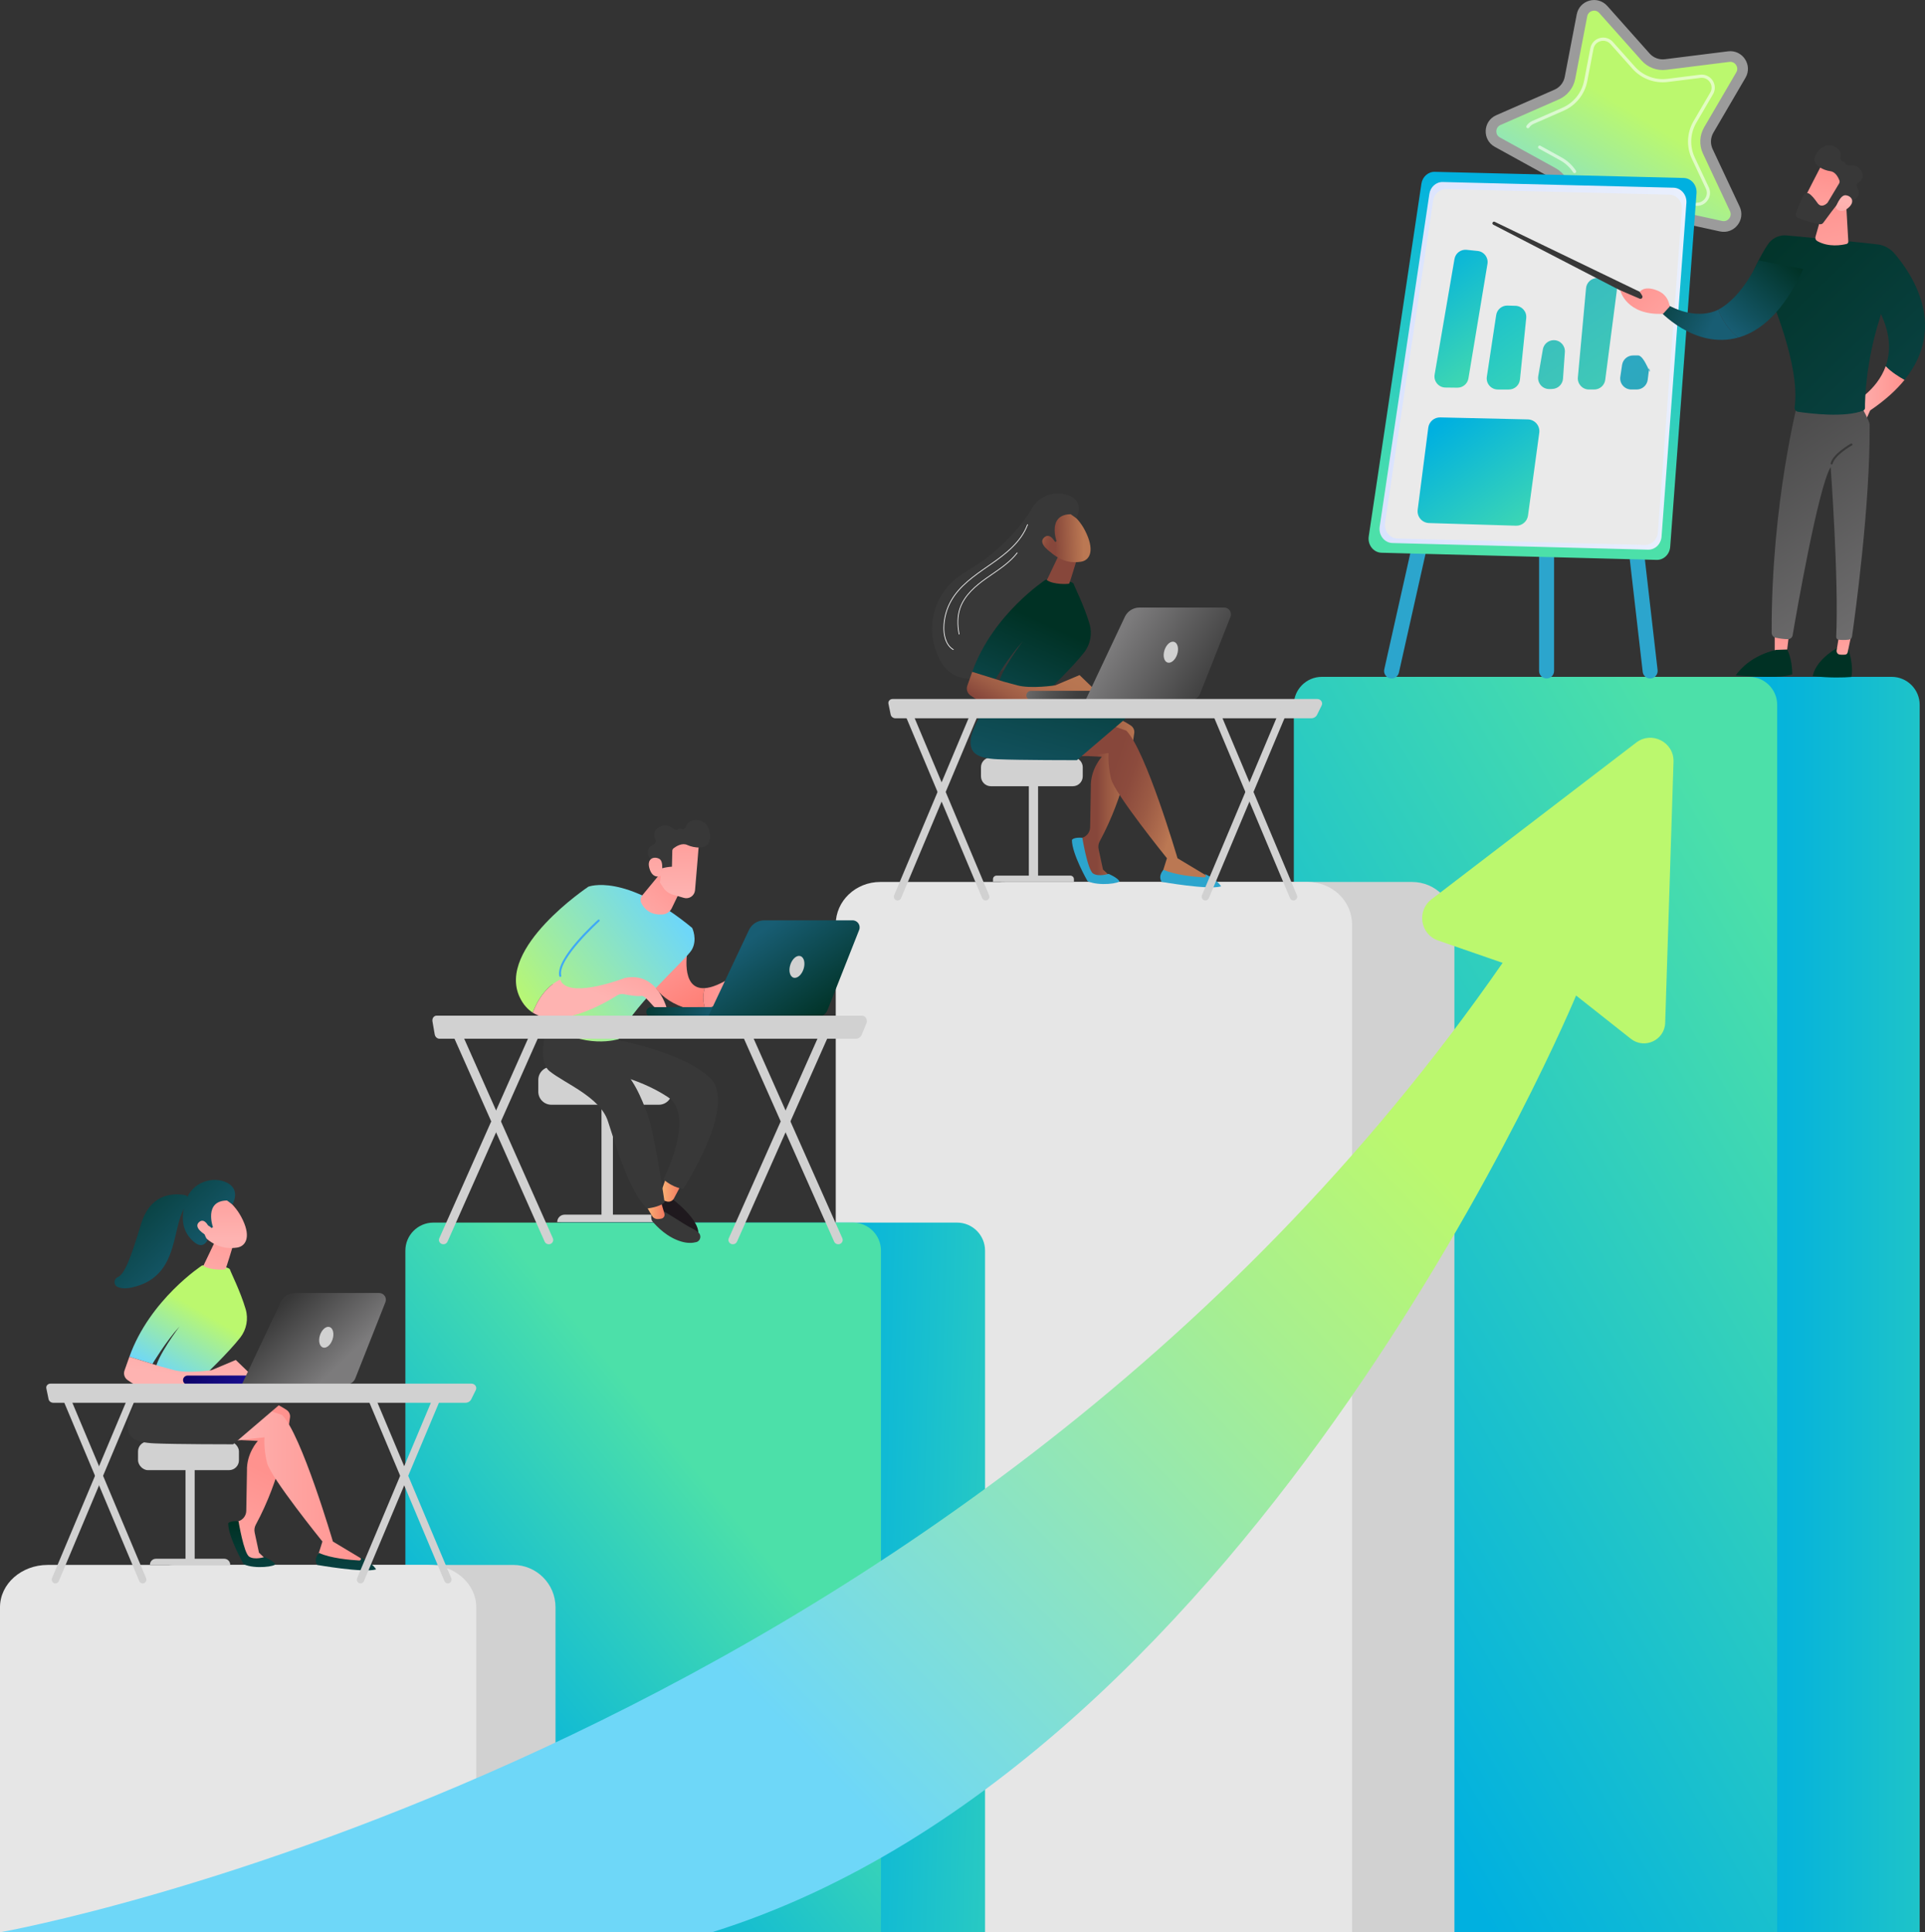
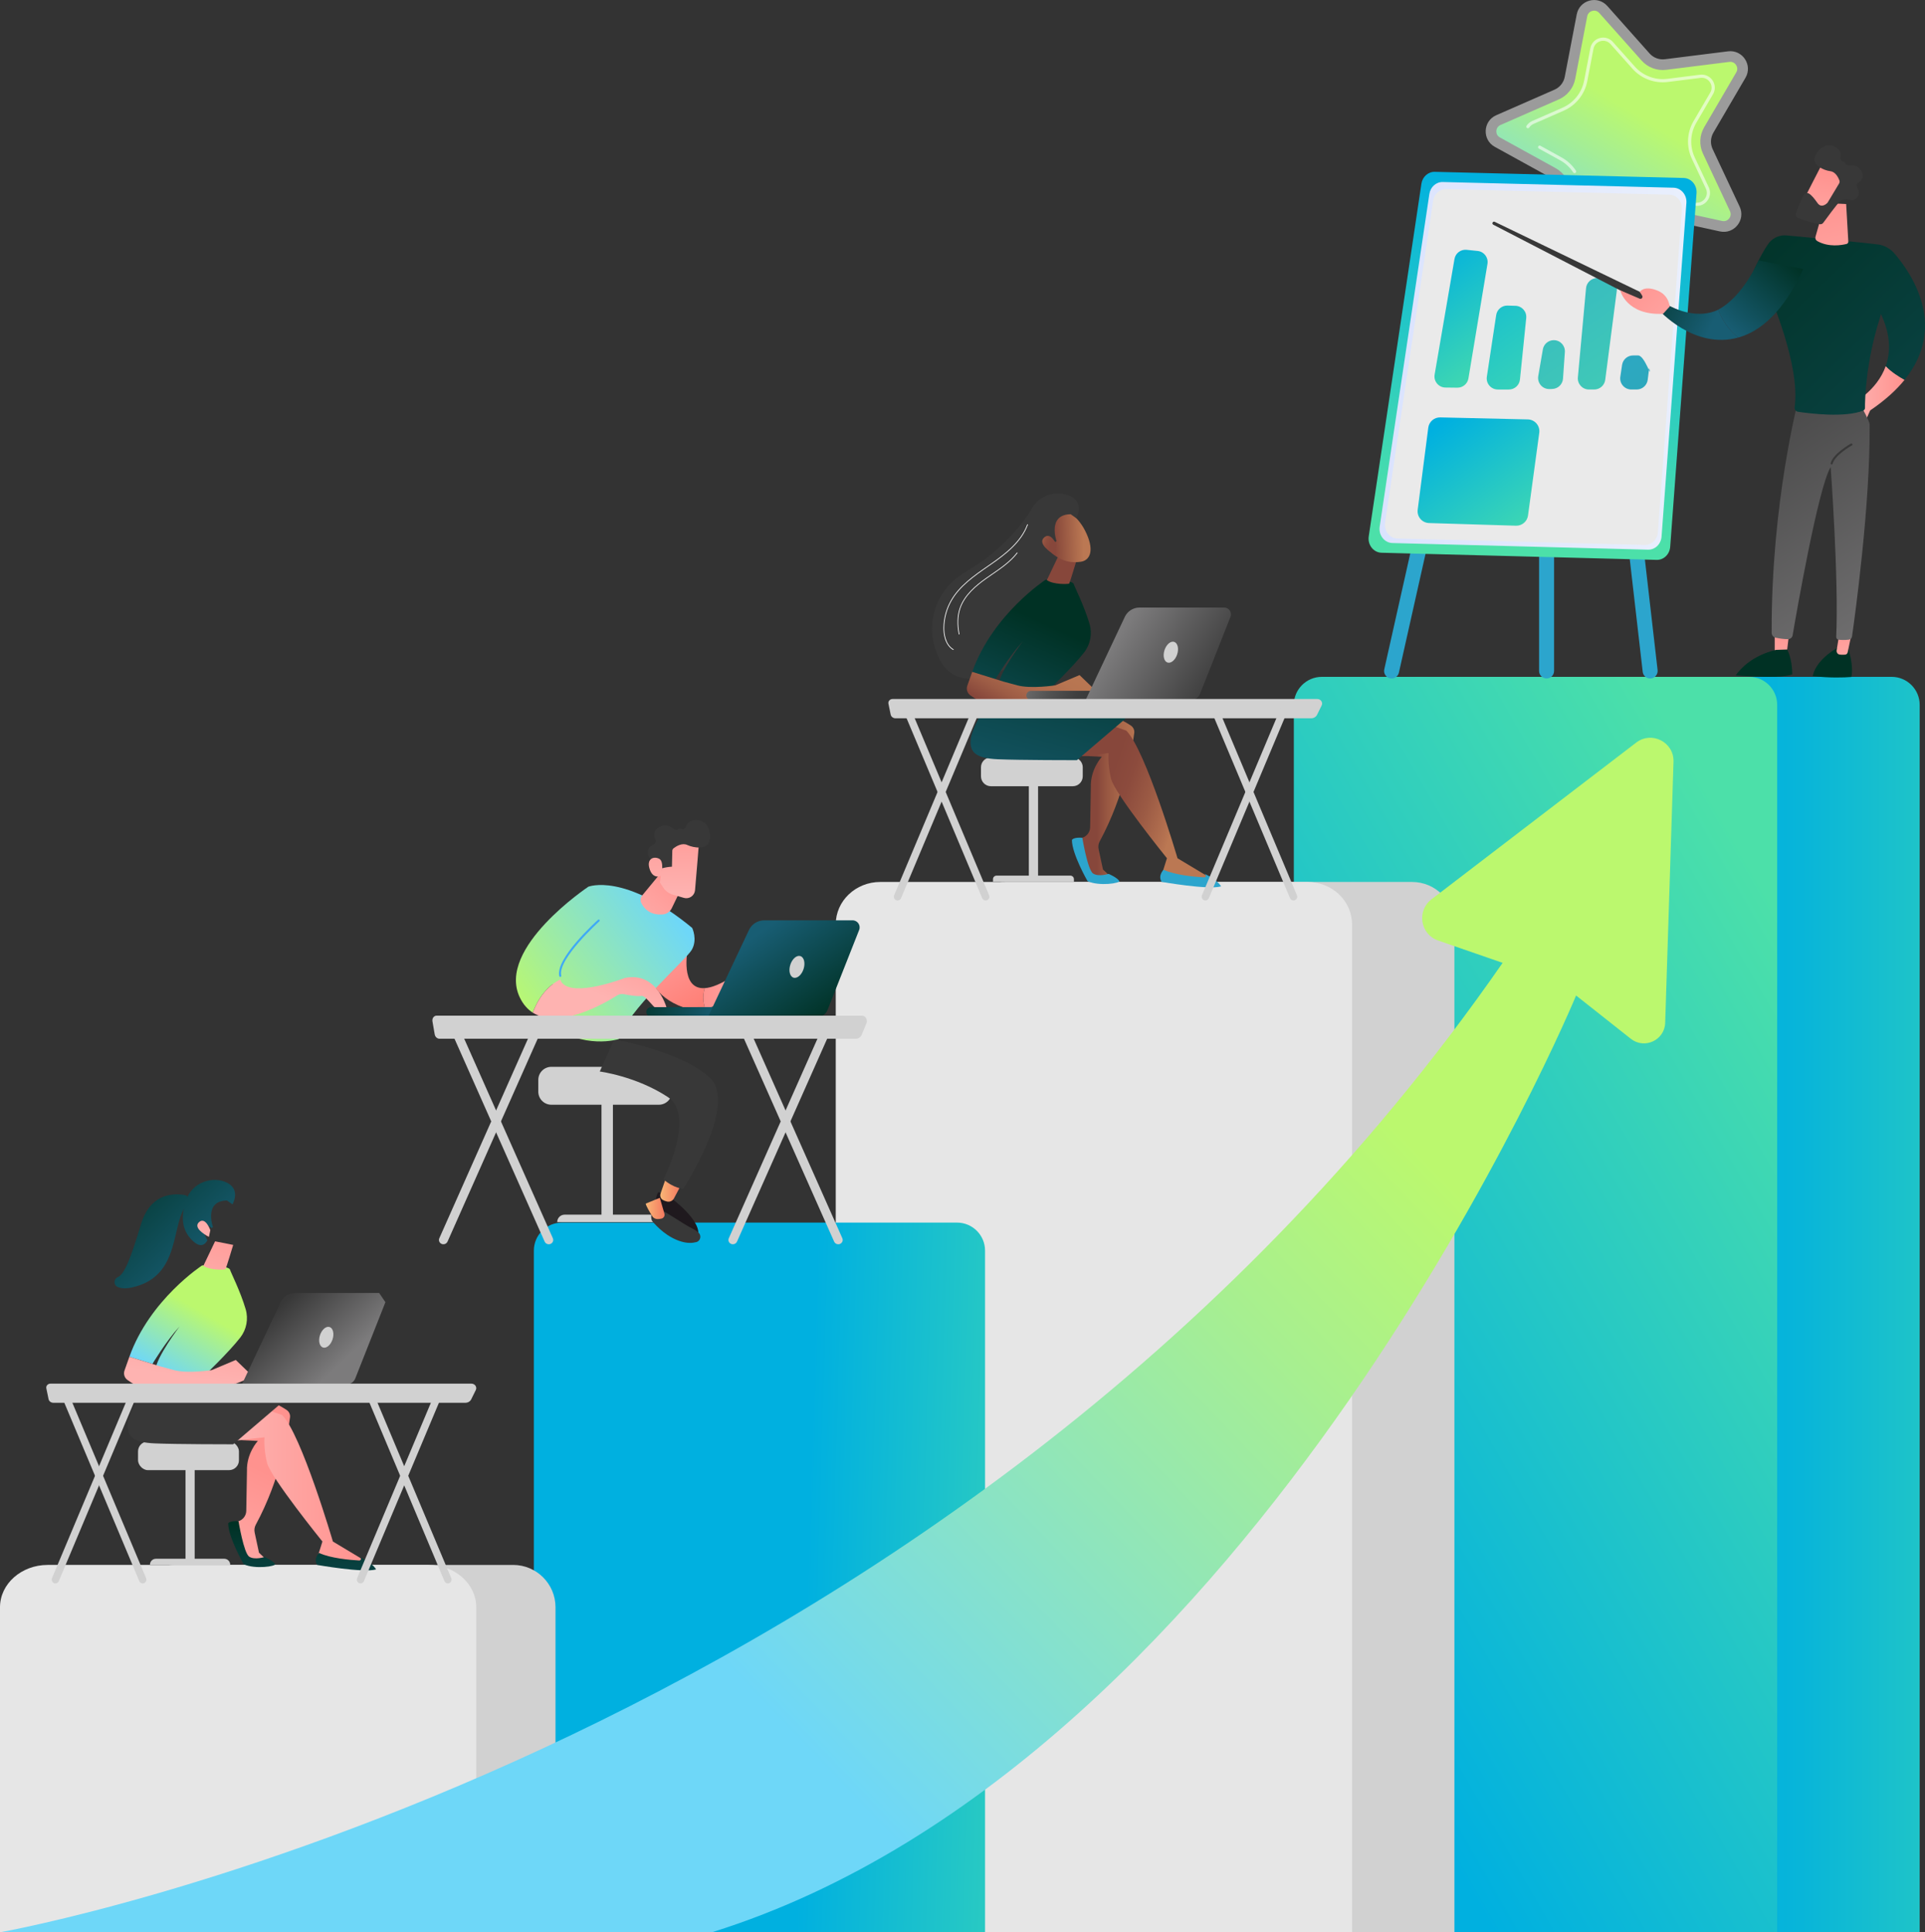
<svg xmlns="http://www.w3.org/2000/svg" xmlns:xlink="http://www.w3.org/1999/xlink" id="Layer_2" data-name="Layer 2" viewBox="0 0 2530 2539.18">
  <rect x="0" y="0" width="2530" height="2539.18" fill="#333333" stroke="none" />
  <defs>
    <style>
      .cls-1 {
        fill: url(#linear-gradient);
      }

      .cls-2 {
        fill: #eaeaea;
      }

      .cls-3 {
        fill: #e6e6e6;
      }

      .cls-4, .cls-5, .cls-6 {
        fill: #fff;
      }

      .cls-7 {
        fill: #d1d1d1;
      }

      .cls-8 {
        fill: #1f191e;
      }

      .cls-9 {
        fill: #3fa9f5;
      }

      .cls-10 {
        fill: #383838;
      }

      .cls-11 {
        fill: url(#Dégradé_sans_nom_262-2);
      }

      .cls-12 {
        fill: url(#Dégradé_sans_nom_262-6);
      }

      .cls-13 {
        fill: url(#Dégradé_sans_nom_262-5);
      }

      .cls-14 {
        fill: url(#Dégradé_sans_nom_262-8);
      }

      .cls-15 {
        fill: url(#Dégradé_sans_nom_262-7);
      }

      .cls-16 {
        fill: url(#Dégradé_sans_nom_262-9);
      }

      .cls-17 {
        fill: url(#Dégradé_sans_nom_262-4);
      }

      .cls-18 {
        fill: url(#Dégradé_sans_nom_262-3);
      }

      .cls-19 {
        fill: url(#Dégradé_sans_nom_290-2);
      }

      .cls-20 {
        fill: url(#Dégradé_sans_nom_290-5);
      }

      .cls-21 {
        fill: url(#Dégradé_sans_nom_290-3);
      }

      .cls-22 {
        fill: url(#Dégradé_sans_nom_290-6);
      }

      .cls-23 {
        fill: url(#Dégradé_sans_nom_290-4);
      }

      .cls-24 {
        fill: url(#Dégradé_sans_nom_280-2);
      }

      .cls-25 {
        fill: url(#Dégradé_sans_nom_280-3);
      }

      .cls-26 {
        fill: url(#Dégradé_sans_nom_262-12);
      }

      .cls-27 {
        fill: url(#Dégradé_sans_nom_262-10);
      }

      .cls-28 {
        fill: url(#Dégradé_sans_nom_262-13);
      }

      .cls-29 {
        fill: url(#Dégradé_sans_nom_262-11);
      }

      .cls-30 {
        fill: url(#Dégradé_sans_nom_14);
      }

      .cls-31 {
        fill: url(#Dégradé_sans_nom_59);
      }

      .cls-32 {
        fill: url(#linear-gradient-8);
      }

      .cls-33 {
        fill: url(#linear-gradient-9);
      }

      .cls-34 {
        fill: url(#linear-gradient-3);
      }

      .cls-35 {
        fill: url(#linear-gradient-4);
      }

      .cls-36 {
        fill: url(#linear-gradient-2);
      }

      .cls-37 {
        fill: url(#linear-gradient-6);
      }

      .cls-38 {
        fill: url(#linear-gradient-7);
      }

      .cls-39 {
        fill: url(#linear-gradient-5);
      }

      .cls-40 {
        fill: url(#Dégradé_sans_nom_14-2);
      }

      .cls-41 {
        fill: url(#linear-gradient-41);
      }

      .cls-42 {
        fill: url(#linear-gradient-40);
      }

      .cls-43 {
        fill: url(#linear-gradient-14);
      }

      .cls-44 {
        fill: url(#linear-gradient-18);
      }

      .cls-45 {
        fill: url(#linear-gradient-22);
      }

      .cls-46 {
        fill: url(#linear-gradient-20);
      }

      .cls-47 {
        fill: url(#linear-gradient-21);
      }

      .cls-48 {
        fill: url(#linear-gradient-23);
      }

      .cls-49 {
        fill: url(#linear-gradient-15);
      }

      .cls-50 {
        fill: url(#linear-gradient-19);
      }

      .cls-51 {
        fill: url(#linear-gradient-16);
      }

      .cls-52 {
        fill: url(#linear-gradient-17);
      }

      .cls-53 {
        fill: url(#linear-gradient-13);
      }

      .cls-54 {
        fill: url(#linear-gradient-12);
      }

      .cls-55 {
        fill: url(#linear-gradient-10);
      }

      .cls-56 {
        fill: url(#linear-gradient-11);
      }

      .cls-57 {
        fill: url(#linear-gradient-27);
      }

      .cls-58 {
        fill: url(#linear-gradient-24);
      }

      .cls-59 {
        fill: url(#linear-gradient-26);
      }

      .cls-60 {
        fill: url(#linear-gradient-38);
      }

      .cls-61 {
        fill: url(#linear-gradient-35);
      }

      .cls-62 {
        fill: url(#linear-gradient-37);
      }

      .cls-63 {
        fill: url(#linear-gradient-34);
      }

      .cls-64 {
        fill: url(#linear-gradient-39);
      }

      .cls-65 {
        fill: url(#linear-gradient-36);
      }

      .cls-66 {
        fill: url(#linear-gradient-25);
      }

      .cls-67 {
        fill: url(#linear-gradient-28);
      }

      .cls-68 {
        fill: url(#linear-gradient-29);
      }

      .cls-69 {
        fill: url(#linear-gradient-33);
      }

      .cls-70 {
        fill: url(#linear-gradient-30);
      }

      .cls-71 {
        fill: url(#linear-gradient-32);
      }

      .cls-72 {
        fill: url(#linear-gradient-31);
      }

      .cls-5 {
        opacity: .58;
      }

      .cls-6 {
        opacity: .51;
      }

      .cls-73 {
        fill: url(#Dégradé_sans_nom_314);
      }

      .cls-74 {
        fill: url(#Dégradé_sans_nom_262);
      }

      .cls-75 {
        fill: url(#Dégradé_sans_nom_280);
      }

      .cls-76 {
        fill: url(#Dégradé_sans_nom_290);
      }
    </style>
    <linearGradient id="linear-gradient" x1="1932.86" y1="1714.36" x2="2750.54" y2="1714.36" gradientUnits="userSpaceOnUse">
      <stop offset=".41" stop-color="#00b0e0" />
      <stop offset=".53" stop-color="#08b5d9" />
      <stop offset=".73" stop-color="#1fc4c8" />
      <stop offset=".96" stop-color="#45dbad" />
      <stop offset="1" stop-color="#4ce0a9" />
    </linearGradient>
    <linearGradient id="linear-gradient-2" x1="1620.44" y1="1951.73" x2="2592.01" y2="1390.79" gradientUnits="userSpaceOnUse">
      <stop offset="0" stop-color="#00b0e0" />
      <stop offset=".89" stop-color="#4ce0a9" />
    </linearGradient>
    <linearGradient id="linear-gradient-3" x1="732.95" y1="2065.55" x2="1530.24" y2="2089.56" gradientUnits="userSpaceOnUse">
      <stop offset=".41" stop-color="#00b0e0" />
      <stop offset="1" stop-color="#4ce0a9" />
    </linearGradient>
    <linearGradient id="linear-gradient-4" x1="339.14" y1="2493.2" x2="962.26" y2="1987.79" gradientUnits="userSpaceOnUse">
      <stop offset=".41" stop-color="#00b0e0" />
      <stop offset="1" stop-color="#4ce0a9" />
    </linearGradient>
    <linearGradient id="Dégradé_sans_nom_314" data-name="Dégradé sans nom 314" x1="1971.89" y1="489.56" x2="2372.77" y2="118.11" gradientTransform="translate(-43.25 493.32) rotate(-15.41)" gradientUnits="userSpaceOnUse">
      <stop offset=".18" stop-color="#6ed7f8" />
      <stop offset=".19" stop-color="#6ed7f6" />
      <stop offset=".48" stop-color="#a5ee94" />
      <stop offset=".61" stop-color="#bbf86e" />
    </linearGradient>
    <linearGradient id="Dégradé_sans_nom_290" data-name="Dégradé sans nom 290" x1="3013.72" y1="-49.58" x2="3081.53" y2="-564.93" gradientTransform="translate(5064.42) rotate(-180) scale(1 -1)" gradientUnits="userSpaceOnUse">
      <stop offset=".41" stop-color="#2ca5cd" />
      <stop offset="1" stop-color="#2fb28f" />
    </linearGradient>
    <linearGradient id="Dégradé_sans_nom_290-2" data-name="Dégradé sans nom 290" x1="3258.1" y1="-17.43" x2="3325.91" y2="-532.78" xlink:href="#Dégradé_sans_nom_290" />
    <linearGradient id="Dégradé_sans_nom_290-3" data-name="Dégradé sans nom 290" x1="3134.77" y1="-33.65" x2="3202.58" y2="-549" xlink:href="#Dégradé_sans_nom_290" />
    <linearGradient id="linear-gradient-5" x1="2080.98" y1="89.1" x2="1999.61" y2="692.6" gradientUnits="userSpaceOnUse">
      <stop offset=".25" stop-color="#00b0e0" />
      <stop offset="1" stop-color="#4ce0a9" />
    </linearGradient>
    <linearGradient id="linear-gradient-6" x1="1813.05" y1="480.81" x2="2216.47" y2="480.81" gradientUnits="userSpaceOnUse">
      <stop offset="0" stop-color="#dae3fe" />
      <stop offset="1" stop-color="#e9effd" />
    </linearGradient>
    <linearGradient id="linear-gradient-7" x1="1800.56" y1="253.16" x2="2282.48" y2="923.15" gradientUnits="userSpaceOnUse">
      <stop offset=".13" stop-color="#00b0e0" />
      <stop offset=".17" stop-color="#0db8d6" />
      <stop offset=".32" stop-color="#3ad4b5" />
      <stop offset=".39" stop-color="#4ce0a9" />
    </linearGradient>
    <linearGradient id="linear-gradient-8" x1="1792.26" y1="195.93" x2="2274.18" y2="865.92" gradientUnits="userSpaceOnUse">
      <stop offset=".18" stop-color="#00b0e0" />
      <stop offset=".57" stop-color="#4ce0a9" />
    </linearGradient>
    <linearGradient id="linear-gradient-9" x1="1820.66" y1="175.5" x2="2302.58" y2="845.49" gradientUnits="userSpaceOnUse">
      <stop offset=".08" stop-color="#2ca5cd" />
      <stop offset=".82" stop-color="#4ce0a9" />
    </linearGradient>
    <linearGradient id="linear-gradient-10" x1="1879.59" y1="133.12" x2="2361.51" y2="803.11" xlink:href="#linear-gradient-9" />
    <linearGradient id="Dégradé_sans_nom_290-4" data-name="Dégradé sans nom 290" x1="1886.36" y1="128.24" x2="2368.29" y2="798.23" gradientTransform="matrix(1, 0, 0, 1, 0, 0)" xlink:href="#Dégradé_sans_nom_290" />
    <linearGradient id="linear-gradient-11" x1="1800.44" y1="420.91" x2="2282.36" y2="1090.9" gradientUnits="userSpaceOnUse">
      <stop offset=".2" stop-color="#00b0e0" />
      <stop offset=".46" stop-color="#4ce0a9" />
    </linearGradient>
    <linearGradient id="Dégradé_sans_nom_262" data-name="Dégradé sans nom 262" x1="19991.87" y1="4797.64" x2="19969.95" y2="4941.51" gradientTransform="translate(22996.83) rotate(-180) scale(1 -1)" gradientUnits="userSpaceOnUse">
      <stop offset="0" stop-color="#003124" />
      <stop offset="1" stop-color="#185d73" />
    </linearGradient>
    <linearGradient id="linear-gradient-12" x1="20493.64" y1="516.51" x2="20562.39" y2="516.51" gradientTransform="translate(22996.83) rotate(-180) scale(1 -1)" gradientUnits="userSpaceOnUse">
      <stop offset="0" stop-color="#ff928e" />
      <stop offset="1" stop-color="#feb3b1" />
    </linearGradient>
    <linearGradient id="linear-gradient-13" x1="20577.1" y1="811.53" x2="20567.26" y2="897.47" xlink:href="#linear-gradient-12" />
    <linearGradient id="linear-gradient-14" x1="20657.32" y1="820.72" x2="20647.47" y2="906.66" xlink:href="#linear-gradient-12" />
    <linearGradient id="Dégradé_sans_nom_280" data-name="Dégradé sans nom 280" x1="20774.33" y1="427.72" x2="20459.36" y2="916.45" gradientTransform="translate(22996.83) rotate(-180) scale(1 -1)" gradientUnits="userSpaceOnUse">
      <stop offset="0" stop-color="#383838" />
      <stop offset="1" stop-color="#7c7b7c" />
    </linearGradient>
    <linearGradient id="Dégradé_sans_nom_262-2" data-name="Dégradé sans nom 262" x1="20730.13" y1="270.38" x2="20069.05" y2="963.52" xlink:href="#Dégradé_sans_nom_262" />
    <linearGradient id="linear-gradient-15" x1="20599.02" y1="254.68" x2="20558.62" y2="429.25" xlink:href="#linear-gradient-12" />
    <linearGradient id="linear-gradient-16" x1="13973.7" y1="9682.26" x2="13906.99" y2="9770.51" gradientTransform="translate(19031.43 3762.07) rotate(-133.27) scale(1 -1)" xlink:href="#linear-gradient-12" />
    <linearGradient id="linear-gradient-17" x1="13876.73" y1="9751.46" x2="13930.23" y2="9696.57" gradientTransform="translate(19031.43 3762.07) rotate(-133.27) scale(1 -1)" xlink:href="#linear-gradient-12" />
    <linearGradient id="Dégradé_sans_nom_262-3" data-name="Dégradé sans nom 262" x1="20791.2" y1="476.98" x2="20915.39" y2="476.98" gradientTransform="translate(15998.9 -15355.38) rotate(132.31) scale(1 -1)" xlink:href="#Dégradé_sans_nom_262" />
    <linearGradient id="Dégradé_sans_nom_262-4" data-name="Dégradé sans nom 262" x1="20962.71" y1="337.81" x2="20926.38" y2="456.54" gradientTransform="translate(15998.9 -15355.38) rotate(132.31) scale(1 -1)" xlink:href="#Dégradé_sans_nom_262" />
    <linearGradient id="linear-gradient-18" x1="20967.98" y1="327.58" x2="20925.91" y2="465.06" gradientTransform="translate(20542.95 -9683.37) rotate(152.26) scale(1 -1)" xlink:href="#linear-gradient-12" />
    <linearGradient id="linear-gradient-19" x1="2272.59" y1="897.72" x2="940.02" y2="2175.02" gradientUnits="userSpaceOnUse">
      <stop offset=".39" stop-color="#bbf86e" />
      <stop offset=".56" stop-color="#a7ef90" />
      <stop offset=".93" stop-color="#77dbe7" />
      <stop offset="1" stop-color="#6ed7f8" />
    </linearGradient>
    <linearGradient id="linear-gradient-20" x1="867.77" y1="1563.84" x2="894.16" y2="1563.84" gradientUnits="userSpaceOnUse">
      <stop offset="0" stop-color="#f9b776" />
      <stop offset="1" stop-color="#f47960" />
    </linearGradient>
    <linearGradient id="linear-gradient-21" x1="848.69" y1="1588.19" x2="873.46" y2="1588.19" xlink:href="#linear-gradient-20" />
    <linearGradient id="linear-gradient-22" x1="944.04" y1="1367.96" x2="883.12" y2="1272.6" gradientUnits="userSpaceOnUse">
      <stop offset="0" stop-color="#fe7062" />
      <stop offset="1" stop-color="#ff928e" />
    </linearGradient>
    <linearGradient id="linear-gradient-23" x1="924.36" y1="1302.6" x2="1010.75" y2="1302.6" gradientTransform="matrix(1, 0, 0, 1, 0, 0)" xlink:href="#linear-gradient-12" />
    <linearGradient id="Dégradé_sans_nom_14" data-name="Dégradé sans nom 14" x1="884.52" y1="1199.14" x2="690.27" y2="1340.42" gradientUnits="userSpaceOnUse">
      <stop offset="0" stop-color="#6ed7f8" />
      <stop offset="1" stop-color="#bbf86e" />
    </linearGradient>
    <linearGradient id="linear-gradient-24" x1="898.57" y1="1143.03" x2="823.14" y2="1234.41" gradientTransform="matrix(1, 0, 0, 1, 0, 0)" xlink:href="#linear-gradient-12" />
    <linearGradient id="Dégradé_sans_nom_14-2" data-name="Dégradé sans nom 14" x1="856.66" y1="1160.84" x2="662.41" y2="1302.11" xlink:href="#Dégradé_sans_nom_14" />
    <linearGradient id="linear-gradient-25" x1="845.91" y1="1203.18" x2="796.59" y2="1311.96" gradientTransform="matrix(1, 0, 0, 1, 0, 0)" xlink:href="#linear-gradient-12" />
    <linearGradient id="linear-gradient-26" x1="894.81" y1="1059.07" x2="891.91" y2="1176.56" gradientTransform="matrix(1, 0, 0, 1, 0, 0)" xlink:href="#linear-gradient-12" />
    <linearGradient id="linear-gradient-27" x1="863.51" y1="1058.29" x2="860.61" y2="1175.78" gradientTransform="matrix(1, 0, 0, 1, 0, 0)" xlink:href="#linear-gradient-12" />
    <linearGradient id="Dégradé_sans_nom_262-5" data-name="Dégradé sans nom 262" x1="20978.57" y1="2190.99" x2="20866.21" y2="2221.78" gradientTransform="translate(21893.35 147.08) rotate(-177.17) scale(1 -1)" xlink:href="#Dégradé_sans_nom_262" />
    <linearGradient id="Dégradé_sans_nom_262-6" data-name="Dégradé sans nom 262" x1="1078.78" y1="1345.82" x2="996.1" y2="1226.88" gradientTransform="matrix(1, 0, 0, 1, 0, 0)" xlink:href="#Dégradé_sans_nom_262" />
    <linearGradient id="linear-gradient-28" x1="343.12" y1="1931.36" x2="256.77" y2="2104.07" gradientTransform="matrix(1, 0, 0, 1, 0, 0)" xlink:href="#linear-gradient-12" />
    <linearGradient id="Dégradé_sans_nom_262-7" data-name="Dégradé sans nom 262" x1="9905.4" y1="1999.47" x2="9892.8" y2="2192.57" gradientTransform="translate(10234.24) rotate(-180) scale(1 -1)" xlink:href="#Dégradé_sans_nom_262" />
    <linearGradient id="linear-gradient-29" x1="9752.47" y1="1949.53" x2="9933.15" y2="1949.53" gradientTransform="translate(10234.24) rotate(-180) scale(1 -1)" xlink:href="#linear-gradient-12" />
    <linearGradient id="Dégradé_sans_nom_262-8" data-name="Dégradé sans nom 262" x1="9783.87" y1="1991.55" x2="9771.28" y2="2184.65" gradientTransform="translate(10234.24) rotate(-180) scale(1 -1)" xlink:href="#Dégradé_sans_nom_262" />
    <linearGradient id="Dégradé_sans_nom_59" data-name="Dégradé sans nom 59" x1="10015.74" y1="1809.83" x2="9932.8" y2="1666.18" gradientTransform="translate(10234.24) rotate(-180) scale(1 -1)" gradientUnits="userSpaceOnUse">
      <stop offset="0" stop-color="#6ed7f8" />
      <stop offset=".59" stop-color="#bbf86e" />
    </linearGradient>
    <linearGradient id="linear-gradient-30" x1="307.54" y1="1586.45" x2="267.59" y2="1710.18" gradientTransform="matrix(1, 0, 0, 1, 0, 0)" xlink:href="#linear-gradient-12" />
    <linearGradient id="linear-gradient-31" x1="9940.88" y1="1529.86" x2="9940.88" y2="1627.81" gradientTransform="translate(10234.24) rotate(-180) scale(1 -1)" xlink:href="#linear-gradient-12" />
    <linearGradient id="Dégradé_sans_nom_262-9" data-name="Dégradé sans nom 262" x1="10055.67" y1="1490.4" x2="9921.78" y2="1629.71" gradientTransform="translate(10234.24) rotate(-180) scale(1 -1)" xlink:href="#Dégradé_sans_nom_262" />
    <linearGradient id="linear-gradient-32" x1="9966.35" y1="1529.86" x2="9966.35" y2="1627.81" gradientTransform="translate(10234.24) rotate(-180) scale(1 -1)" xlink:href="#linear-gradient-12" />
    <linearGradient id="linear-gradient-33" x1="265.39" y1="1691.53" x2="247.34" y2="1810.11" gradientTransform="matrix(1, 0, 0, 1, 0, 0)" xlink:href="#linear-gradient-12" />
    <linearGradient id="Dégradé_sans_nom_262-10" data-name="Dégradé sans nom 262" x1="10115.18" y1="1547.6" x2="9981.29" y2="1686.91" gradientTransform="translate(10234.24) rotate(-180) scale(1 -1)" xlink:href="#Dégradé_sans_nom_262" />
    <linearGradient id="linear-gradient-34" x1="9864.66" y1="2127.27" x2="9757.82" y2="2156.55" gradientTransform="translate(10181.63 147.08) rotate(-177.17) scale(1 -1)" gradientUnits="userSpaceOnUse">
      <stop offset="0" stop-color="#09005d" />
      <stop offset="1" stop-color="#1a0f91" />
    </linearGradient>
    <linearGradient id="Dégradé_sans_nom_280-2" data-name="Dégradé sans nom 280" x1="9865.91" y1="1715.46" x2="9790.1" y2="1795.59" gradientTransform="translate(10234.24) rotate(-180) scale(1 -1)" xlink:href="#Dégradé_sans_nom_280" />
    <linearGradient id="linear-gradient-35" x1="1441.69" y1="1044.98" x2="1513.87" y2="1044.98" gradientUnits="userSpaceOnUse">
      <stop offset="0" stop-color="#87473b" />
      <stop offset=".18" stop-color="#985742" />
      <stop offset=".44" stop-color="#ab694b" />
      <stop offset=".72" stop-color="#b77451" />
      <stop offset="1" stop-color="#bb7853" />
    </linearGradient>
    <linearGradient id="Dégradé_sans_nom_290-5" data-name="Dégradé sans nom 290" x1="8713.48" y1="1101.25" x2="8700.78" y2="1296.04" gradientTransform="translate(10151.45) rotate(-180) scale(1 -1)" xlink:href="#Dégradé_sans_nom_290" />
    <linearGradient id="linear-gradient-36" x1="1399.18" y1="1020.37" x2="1547.42" y2="1069.99" gradientUnits="userSpaceOnUse">
      <stop offset=".37" stop-color="#87473b" />
      <stop offset=".53" stop-color="#8c4b3d" />
      <stop offset=".73" stop-color="#9b5a44" />
      <stop offset=".95" stop-color="#b47150" />
      <stop offset="1" stop-color="#bb7853" />
    </linearGradient>
    <linearGradient id="Dégradé_sans_nom_262-11" data-name="Dégradé sans nom 262" x1="1420.59" y1="790.91" x2="1341.95" y2="1096.31" gradientTransform="matrix(1, 0, 0, 1, 0, 0)" xlink:href="#Dégradé_sans_nom_262" />
    <linearGradient id="Dégradé_sans_nom_290-6" data-name="Dégradé sans nom 290" x1="8590.89" y1="1093.26" x2="8578.19" y2="1288.04" gradientTransform="translate(10151.45) rotate(-180) scale(1 -1)" xlink:href="#Dégradé_sans_nom_290" />
    <linearGradient id="Dégradé_sans_nom_262-12" data-name="Dégradé sans nom 262" x1="8776.65" y1="819.49" x2="8873.49" y2="1030.27" gradientTransform="translate(10151.45) rotate(-180) scale(1 -1)" xlink:href="#Dégradé_sans_nom_262" />
    <linearGradient id="linear-gradient-37" x1="1425.22" y1="701.83" x2="1353.53" y2="826" gradientUnits="userSpaceOnUse">
      <stop offset=".58" stop-color="#87473b" />
      <stop offset=".66" stop-color="#91513f" />
      <stop offset="1" stop-color="#bb7853" />
    </linearGradient>
    <linearGradient id="linear-gradient-38" x1="1340.21" y1="706.48" x2="1428.84" y2="703.51" gradientUnits="userSpaceOnUse">
      <stop offset=".52" stop-color="#87473b" />
      <stop offset=".6" stop-color="#91513f" />
      <stop offset=".94" stop-color="#bb7853" />
    </linearGradient>
    <linearGradient id="linear-gradient-39" x1="1384.19" y1="717.5" x2="1366.82" y2="709.73" gradientUnits="userSpaceOnUse">
      <stop offset=".17" stop-color="#87473b" />
      <stop offset=".5" stop-color="#8c4c3d" />
      <stop offset=".9" stop-color="#9b5a44" />
      <stop offset="1" stop-color="#a05f47" />
    </linearGradient>
    <linearGradient id="linear-gradient-40" x1="1386.63" y1="849.81" x2="1332.61" y2="943.37" gradientUnits="userSpaceOnUse">
      <stop offset="0" stop-color="#bb7853" />
      <stop offset=".32" stop-color="#b77551" />
      <stop offset=".57" stop-color="#ae6b4d" />
      <stop offset=".79" stop-color="#9d5c45" />
      <stop offset="1" stop-color="#87473b" />
    </linearGradient>
    <linearGradient id="linear-gradient-41" x1="8719.6" y1="1169.46" x2="8611.83" y2="1199" gradientTransform="translate(10098.84 147.08) rotate(-177.17) scale(1 -1)" gradientUnits="userSpaceOnUse">
      <stop offset="0" stop-color="#7c7b7c" />
      <stop offset=".08" stop-color="#747374" />
      <stop offset=".46" stop-color="#535353" />
      <stop offset=".78" stop-color="#3f3f3f" />
      <stop offset="1" stop-color="#383838" />
    </linearGradient>
    <linearGradient id="Dégradé_sans_nom_280-3" data-name="Dégradé sans nom 280" x1="1601.67" y1="911.65" x2="1473.65" y2="830.19" gradientTransform="matrix(1, 0, 0, 1, 0, 0)" xlink:href="#Dégradé_sans_nom_280" />
    <linearGradient id="Dégradé_sans_nom_262-13" data-name="Dégradé sans nom 262" x1="20079.89" y1="4811.06" x2="20057.97" y2="4954.94" xlink:href="#Dégradé_sans_nom_262" />
  </defs>
  <g id="Illustration">
    <g>
      <g>
        <path class="cls-1" d="M2523.01,2539.18h-635.27V926.4c0-20.36,16.5-36.86,36.86-36.86h561.55c20.36,0,36.86,16.5,36.86,36.86v1612.78Z" />
        <path class="cls-36" d="M2335.73,2539.18h-635.27V926.4c0-20.36,16.5-36.86,36.86-36.86h561.55c20.36,0,36.86,16.5,36.86,36.86v1612.78Z" />
      </g>
      <g>
        <path class="cls-7" d="M1911.49,2539.18h-645.06V1214.76c0-30.74,24.92-55.66,55.66-55.66h533.75c30.74,0,55.66,24.92,55.66,55.66v1324.42Z" />
        <path class="cls-3" d="M1776.95,2539.18h-678.54V1214.76c0-30.74,26.21-55.66,58.55-55.66h561.45c32.33,0,58.55,24.92,58.55,55.66v1324.42Z" />
      </g>
      <g>
        <path class="cls-34" d="M1294.64,2539.18H701.64v-895.53c0-20.36,16.5-36.86,36.86-36.86h519.28c20.36,0,36.86,16.5,36.86,36.86v895.53Z" />
-         <path class="cls-35" d="M1157.86,2539.18H532.78v-895.53c0-20.36,16.5-36.86,36.86-36.86h551.35c20.36,0,36.86,16.5,36.86,36.86v895.53Z" />
      </g>
      <g>
        <path class="cls-7" d="M730.1,2520.41H174.26s0-408.06,0-408.06c0-30.74,24.92-55.66,55.66-55.66h444.52c30.74,0,55.66,24.92,55.66,55.66v408.06Z" />
        <path class="cls-3" d="M625.92,2539.18H0v-426.84c0-30.74,28.06-55.66,62.68-55.66h500.57c34.61,0,62.67,24.92,62.67,55.66v426.84Z" />
      </g>
      <g>
        <path class="cls-6" d="M2112.41,7.8l55.58,62.44c5.08,5.71,12.64,8.55,20.22,7.6l82.94-10.39c19.09-2.39,32.63,18.14,22.92,34.75l-42.2,72.16c-3.86,6.59-4.22,14.66-.98,21.58l35.51,75.67c8.17,17.41-7.17,36.64-25.96,32.53l-81.67-17.84c-7.46-1.63-15.25,.52-20.82,5.74l-61,57.16c-14.04,13.15-37.06,4.5-38.96-14.64l-8.27-83.18c-.76-7.6-5.2-14.34-11.89-18.03l-73.21-40.35c-16.85-9.28-15.73-33.86,1.88-41.58l76.56-33.57c7-3.07,12.03-9.38,13.47-16.88l15.75-82.09c3.62-18.89,27.34-25.43,40.13-11.06Z" />
        <path class="cls-73" d="M2267.85,290.36c-1.39,.38-2.88,.41-4.42,.07l-81.66-17.84c-5.87-1.28-12.04-1.12-17.84,.48s-11.18,4.61-15.56,8.72l-61,57.16c-1.15,1.08-2.44,1.82-3.83,2.2-2.56,.71-5.46,.19-7.76-1.39-1.56-1.07-3.49-3.08-3.84-6.61l-8.27-83.18c-1.21-12.2-8.34-23.01-19.08-28.92l-73.21-40.35c-4.51-2.49-4.82-6.75-4.74-8.46,.08-1.72,.77-5.93,5.49-8l76.56-33.57c11.22-4.92,19.3-15.04,21.61-27.08l15.75-82.09c.97-5.06,4.93-6.67,6.58-7.13s5.88-1.1,9.3,2.75l55.58,62.44c8.15,9.15,20.27,13.71,32.43,12.18l82.94-10.39c5.12-.64,7.87,2.62,8.81,4.06,.95,1.43,2.86,5.25,.26,9.7l-42.2,72.16c-6.19,10.58-6.77,23.52-1.57,34.61l35.51,75.67c1.51,3.21,.88,5.93,.09,7.65-1.16,2.53-3.39,4.46-5.95,5.16Z" />
        <path class="cls-5" d="M2069.97,227.46c-.85,.24-1.8-.09-2.31-.87-4.37-6.62-10.35-12.15-17.3-15.98l-27.85-15.35c-1.02-.56-1.39-1.84-.83-2.86,.56-1.02,1.84-1.39,2.86-.83l27.85,15.35c7.55,4.16,14.04,10.16,18.79,17.35,.64,.97,.37,2.27-.6,2.91-.19,.12-.39,.22-.6,.27Z" />
        <path class="cls-5" d="M2131.17,281.24c-.73,.2-1.54,0-2.09-.59-.79-.85-.75-2.18,.1-2.97l8.17-7.65c6.29-5.89,14-10.21,22.3-12.5s17.14-2.53,25.56-.69c1.13,.25,1.85,1.37,1.61,2.5-.25,1.14-1.37,1.85-2.5,1.61-7.75-1.69-15.9-1.47-23.55,.63s-14.76,6.09-20.55,11.52l-8.17,7.65c-.26,.24-.56,.41-.88,.49Z" />
        <path class="cls-5" d="M2234.88,269.99c-1.59,.44-3.26,.64-4.96,.6-1.16-.03-2.08-1-2.04-2.16,.03-1.16,1-2.08,2.16-2.04,4.45,.12,8.6-2.08,11.1-5.89,2.5-3.82,2.82-8.4,.87-12.56l-18.4-39.21c-7.46-15.9-6.62-34.44,2.25-49.6l21.87-37.39c2.54-4.35,2.41-9.45-.37-13.66-2.77-4.21-7.41-6.34-12.41-5.72l-42.98,5.38c-17.43,2.18-34.8-4.34-46.48-17.46l-28.8-32.35c-3.35-3.76-8.25-5.21-13.11-3.87-4.86,1.34-8.32,5.09-9.27,10.04l-8.16,42.54c-3.31,17.25-14.89,31.76-30.97,38.81l-39.67,17.39c-2.37,1.04-4.33,2.69-5.68,4.78-.63,.98-1.93,1.26-2.91,.63-.98-.63-1.26-1.93-.63-2.91,1.8-2.78,4.4-4.98,7.52-6.35l39.67-17.39c14.82-6.5,25.48-19.86,28.53-35.75l8.16-42.54c1.24-6.46,5.95-11.55,12.29-13.3s12.99,.22,17.36,5.13l28.8,32.35c10.76,12.08,26.76,18.1,42.82,16.09l42.98-5.38c6.52-.82,12.83,2.08,16.45,7.57,3.62,5.49,3.81,12.42,.49,18.1l-21.87,37.39c-8.17,13.96-8.94,31.04-2.07,45.69l18.4,39.21c2.55,5.43,2.12,11.65-1.16,16.65-2.35,3.59-5.83,6.11-9.78,7.2Z" />
      </g>
      <path class="cls-76" d="M2168.76,891.66c.37,0,.75-.02,1.14-.06,5.4-.62,9.28-5.5,8.66-10.91l-61.82-537.93c-.62-5.4-5.51-9.27-10.91-8.66-5.4,.62-9.28,5.5-8.66,10.91l61.82,537.93c.58,5.02,4.83,8.72,9.77,8.72Z" />
      <path class="cls-19" d="M1828.96,891.66c4.51,0,8.57-3.11,9.6-7.7l120.61-537.93c1.19-5.31-2.15-10.57-7.46-11.76-5.3-1.18-10.57,2.15-11.76,7.46l-120.61,537.93c-1.19,5.31,2.15,10.57,7.45,11.76,.72,.16,1.45,.24,2.16,.24Z" />
      <path class="cls-21" d="M2032.64,891.66c5.44,0,9.85-4.41,9.85-9.85v-265.48c0-5.44-4.41-9.85-9.85-9.85s-9.85,4.41-9.85,9.85v265.48c0,5.44,4.41,9.85,9.85,9.85Z" />
      <path class="cls-39" d="M2229.72,253.94l-34.62,464.79c-.73,9.83-8.55,17.34-17.8,17.1l-361.61-9.4c-10.54-.27-18.44-10.39-16.78-21.49l69.23-463.46c1.37-9.18,8.9-15.86,17.61-15.65l327.01,8.07c10.01,.25,17.76,9.4,16.97,20.04Z" />
      <path class="cls-37" d="M2199.45,246.7l-303.24-7.48c-8.72-.22-16.24,6.47-17.61,15.65l-65.32,437.33c-1.66,11.1,6.24,21.21,16.78,21.49l335.89,8.73c9.25,.24,17.06-7.27,17.8-17.1l32.67-438.58c.79-10.63-6.96-19.79-16.97-20.04Z" />
      <path class="cls-2" d="M2194.07,255.82l-293.46-7.24c-8.44-.21-15.72,6.26-17.04,15.14l-63.22,423.22c-1.6,10.74,6.04,20.53,16.24,20.79l325.06,8.45c8.95,.23,16.51-7.03,17.22-16.55l31.62-424.43c.77-10.29-6.74-19.15-16.42-19.39Z" />
      <path class="cls-38" d="M1911.61,340.38l-26.09,151.89c-1.52,8.85,5.23,16.96,14.21,17.06l15.64,.18c7.2,.08,13.38-5.1,14.57-12.2l25.03-150.58c1.38-8.3-4.53-16.05-12.91-16.91l-14.58-1.5c-7.63-.78-14.57,4.48-15.87,12.04Z" />
      <path class="cls-32" d="M1966.43,414.02l-12.29,81.11c-1.34,8.83,5.5,16.78,14.43,16.78h14.56c7.49,0,13.76-5.66,14.52-13.11l8.25-80.81c.86-8.43-5.62-15.82-14.1-16.07l-10.52-.3c-7.37-.21-13.74,5.11-14.84,12.4Z" />
      <path class="cls-33" d="M2027.75,459.19l-6.05,35.07c-1.57,9.11,5.61,17.36,14.85,17.06l3.59-.12c7.48-.24,13.56-6.1,14.09-13.56l2.45-34.96c.59-8.44-6.09-15.61-14.56-15.61h0c-7.1,0-13.17,5.11-14.38,12.11Z" />
      <path class="cls-55" d="M2084.51,378.74l-10.74,117.24c-.78,8.55,5.95,15.92,14.53,15.92h6.96c7.33,0,13.53-5.44,14.47-12.71l15.21-117.24c1.13-8.73-5.67-16.47-14.47-16.47h-11.43c-7.54,0-13.84,5.75-14.53,13.26Z" />
      <path class="cls-23" d="M2131.87,479.61l-2.31,15.56c-1.31,8.81,5.52,16.73,14.43,16.73h7.09c7.36,0,13.57-5.48,14.48-12.78l1.94-15.55c4.28,17.74-5.69-16.39-14.46-16.4h-6.72c-7.24-.02-13.39,5.28-14.45,12.44Z" />
      <path class="cls-56" d="M1877.16,562.1l-13.91,107.82c-1.17,9.09,5.75,17.21,14.91,17.49l114.24,3.49c7.94,.24,14.77-5.55,15.84-13.41l14.78-108.68c1.25-9.17-5.76-17.38-15.01-17.6l-115.12-2.64c-7.93-.18-14.72,5.65-15.74,13.52Z" />
      <path class="cls-10" d="M2219.46,419.77c1.29-2.19,.44-5.02-1.85-6.12l-253.09-122.11c-.76-.38-1.68-.27-2.33,.29h0c-1.13,.98-.92,2.79,.41,3.48l249.89,129.35c2.05,1.06,4.56,.34,5.74-1.64l1.23-3.24Z" />
      <path class="cls-74" d="M2382.51,888.58c0-.38,.02-.77,.12-1.16,5.81-23.02,34.63-37.36,34.63-37.36l11.42,.9c6.57,20.29,5.72,32.73,4.67,38.28-.03,.16-.08,.3-.12,.45-9.42,.84-28.81,1.39-50.71-1.1Z" />
      <path class="cls-54" d="M2478.44,481.07c7.05,7.53,17.44,14.03,24.75,18.09-10.91,13.49-25.68,27-45.23,40.22l-5.6,12.56-17.93-21.49s32.17-16.01,44.01-49.38Z" />
      <path class="cls-53" d="M2433.26,833.94l-4.84,23.28c-.35,1.71-1.67,2.98-3.25,3.13-1.94,.18-4.71,.29-7.49-.12-2.5-.37-4.23-2.9-3.79-5.62l3.36-20.67h16.01Z" />
      <path class="cls-43" d="M2351.59,831.25c-.16,1.1-2.19,17.83-2.97,24.31-.19,1.54-1.3,2.73-2.71,2.9-2.51,.3-6.58,.57-10.14-.16-1.92-.39-3.31-2.24-3.31-4.38v-26.26l19.13,3.58Z" />
      <path class="cls-75" d="M2363.44,525.98s-35.61,135.35-34.97,305.66c.01,3.11,2.19,5.79,5.23,6.43,4.48,.94,11.06,2.06,16.51,1.91,2.91-.08,5.34-2.24,5.83-5.11,4.99-29.28,33.65-194.26,49.98-221.04,0,0,10.74,146.93,7.31,223.16-.09,1.9,1.3,3.54,3.19,3.76,2.86,.33,7.43,.58,13.25-.04,2.21-.23,3.99-1.91,4.31-4.1,3.56-24.78,24.03-172.31,23.16-278.58-.05-5.99-15.85-32.05-15.85-32.05h-77.95Z" />
      <path class="cls-11" d="M2325.61,318.47c5.59-6.48,13.97-9.86,22.49-9.07,29.05,2.68,98.54,9.16,119.78,11.84,8.46,1.07,16.2,5.24,21.77,11.69,22.11,25.59,70.63,95.64,13.52,166.23-7.31-4.06-17.69-10.56-24.75-18.09,6.32-17.81,6.84-40.57-6.41-68.48-.45,2.21-1.01,4.4-1.69,6.56-18.25,57.82-19.22,105.93-19.18,117.02,0,1.51-.9,2.86-2.3,3.42-24.02,9.63-70.25,3.9-85.77,1.58-2.85-.42-4.76-3.07-4.37-5.92,7.62-55.18-31.48-145.97-41.8-168.71-1.51-3.33-4.17-6-7.5-7.5-1.67-.76-3.31-1.53-4.92-2.31,1.23-4.4,15.03-31.21,21.12-38.26Z" />
      <path class="cls-49" d="M2426.38,268.15l2.83,49.34c.08,1.45-.87,2.77-2.28,3.12-6.26,1.58-23.57,4.72-38.63-3.85-1.95-1.11-2.86-3.45-2.24-5.61l12.6-44.33,27.72,1.33Z" />
      <path class="cls-51" d="M2395.51,214.24c-.64,.6-27.03,52.42-27.03,52.42l29.9,14.44,32.3-45.39s-24.46-31.55-35.18-21.46Z" />
      <path class="cls-10" d="M2417.46,236.96c.53,1.38,.4,2.92-.36,4.19l-14.92,24.86c-.23,.38-.5,.72-.82,1.02-1.78,1.65-7.85,6.46-12.55-.09-4-5.58-7.76-10.65-11.78-12.74-2.35-1.22-5.24-.25-6.44,2.12-2.46,4.87-7.22,14.8-10.21,24.21-.75,2.36,.47,4.89,2.76,5.82,6.06,2.45,18.02,6.89,28.64,8.36,1.74,.24,3.47-.5,4.51-1.92,4.57-6.26,17.45-23.75,21.84-28.13,4.08-4.07,11.62-2.53,15.02-1.56,1.29,.37,2.66,.19,3.81-.5,3.45-2.08,9.46-7.24,3.96-15.99-1.37-2.18-.67-5.07,1.48-6.49,3.85-2.53,8.02-7.28,4.04-14.97-4.03-7.79-11.22-8.49-16.11-7.89-2.17,.26-4.37-.87-5.2-2.89-.37-.9-1.1-1.66-2.46-1.94-2.57-.52-4.25-2.87-3.75-5.44,.86-4.41,.21-10.13-6.82-14-12.9-7.09-24.21,4.47-27.08,14.22-2.87,9.76,11.55,16.65,20.63,17.81,6.67,.85,10.32,8.12,11.79,11.92Z" />
-       <path class="cls-52" d="M2412.55,272.8s5.74-16.79,13.08-16.17c7.34,.62,13.12,7.93,4.02,16.16-11.32,10.23-17.1,.01-17.1,.01Z" />
      <path class="cls-10" d="M2407.33,610.38c.6,0,1.14-.4,1.3-1.01,2.95-11.39,25.07-23.91,25.29-24.03,.65-.36,.88-1.18,.51-1.83-.36-.65-1.18-.88-1.83-.51-.95,.53-23.34,13.21-26.58,25.7-.19,.72,.25,1.45,.96,1.64,.11,.03,.23,.04,.34,.04Z" />
      <g>
        <path class="cls-18" d="M2258.13,407.01c33.03-17.28,53.15-64.7,53.15-64.7l58.67,11.3c-26.25,56.9-56.49,81.95-85.24,89.97-14.38-10.97-22.33-25.53-26.58-36.58Z" />
        <path class="cls-17" d="M2179.8,407.01l3.98-11.19s35.18,25.7,69.89,13.16c1.49-.54,2.97-1.21,4.45-1.98,4.25,11.05,12.2,25.61,26.58,36.58-58.41,16.31-104.91-36.57-104.91-36.57Z" />
      </g>
      <path class="cls-44" d="M2194.75,402.56l-1.33-4.25s-2.06-10.99-14.66-16.25c-18.21-7.6-23.76,1.63-23.76,1.63,0,0,2.09,2.58,3.4,5.15,1.05,2.08-.87,4.42-3.12,3.82l-25.87-11.08s7.77,33.14,56.34,30.87l9.01-9.9Z" />
      <path class="cls-50" d="M1.5,2539.18s1241.62-219.38,1973.37-1273.76l-84.78-29.35c-23.44-8.11-28.43-39.05-8.74-54.12l269.11-206.02c20.42-15.63,49.84-.52,49.02,25.19l-10.94,343.1c-.73,22.89-27.21,35.2-45.18,20.99l-71.92-56.87s-416.03,1005.52-1134.9,1230.84H1.5Z" />
      <g>
        <g>
          <rect class="cls-7" x="790.54" y="1440.71" width="15.01" height="162.28" />
          <path class="cls-7" d="M732.33,1606.11h131.43c0-5.39-4.37-9.77-9.77-9.77h-111.89c-5.39,0-9.77,4.37-9.77,9.77h0Z" />
          <path class="cls-7" d="M724.63,1402.07h141.31c9.47,0,17.15,7.68,17.15,17.15v15.51c0,9.47-7.68,17.15-17.15,17.15h-141.31c-9.47,0-17.15-7.68-17.15-17.15v-15.51c0-9.47,7.68-17.15,17.15-17.15Z" />
        </g>
        <path class="cls-8" d="M881.62,1574.24s42.85,30.89,35.41,51.63c0,0-46.88-20.23-52.55-36.16-5.66-15.93,.96-22.97,.96-22.97l16.18,7.5Z" />
        <path class="cls-46" d="M875.18,1548.35l-7.01,20.25c-1.06,3.06,0,6.54,2.73,8.26,1.37,.87,3.24,1.67,5.8,2.24,3.61,.82,7.34-.85,9.07-4.12l8.38-15.78-18.98-10.87Z" />
        <path class="cls-10" d="M807,1366.04s88.01,15.25,125.76,50.13c37.75,34.88-34.65,146.12-34.65,146.12,0,0-11.86-.07-26.24-12.4,0,0,42.93-83.67,5.93-108.07-41.6-27.43-89.53-33.61-89.53-33.61l17.88-39.49,.85-2.69Z" />
        <path class="cls-10" d="M909.58,1614.4c-9.42-4.36-36.11-23.04-40.6-23.86-4.5-.82-12.3,4.46-12.3,4.46,0,0-1.9,3.41,.13,9.37,6.26,7.58,20.17,22.02,38.86,27.41,7.78,2.24,14.24,2.03,19.47,.64,5.66-1.5,7.2-8.84,2.73-12.62-2.53-2.14-5.37-4.04-8.29-5.39Z" />
        <path class="cls-47" d="M848.69,1581.81c.11,2.6,5.41,11.5,8.51,16.5,1.47,2.37,4.06,3.82,6.85,3.83,1.77,0,3.81-.15,5.66-.68,2.78-.8,4.34-3.76,3.52-6.53l-6.06-20.7-18.49,7.58Z" />
-         <path class="cls-10" d="M722.28,1339.62s-19.55,52.26,0,68.16c19.55,15.89,66.17,33.79,76.59,65.44,10.42,31.66,28.09,93.18,51.75,114.97,0,0,16.62-1.61,22.84-8.23,0,0-13.47-91.84-22.36-115.41-7.69-20.41-19.03-49.87-40.76-66.33-6.22-4.71-5.14-12.18-2.25-19.43l5.25-13.2-91.06-25.96Z" />
        <path class="cls-45" d="M926.13,1298.66c-32.77,1.98-22.56-50.38-21.97-52.46l-49.74,35.13s2.63,28,43.99,42.69c10.46,3.72,20.03,3.88,28.48,2.06-3.61-10.51-2.87-19.95-.76-27.42Z" />
        <path class="cls-48" d="M989.5,1282.9c-12.21-8.49-26.05,0-26.05,0-16.33,10.68-28.41,15.22-37.32,15.76-2.11,7.47-2.85,16.9,.76,27.42,18.29-3.93,31.38-17.17,37.07-23.96,2.05-2.45,5.67-2.87,8.18-.89,2.54,2.01,5.01,4.76,4.56,7.65-.88,5.71,5.74,7.52,6.24,5.45,.5-2.07-2.26-14.34-2.26-14.34,0,0,13.24,13.32,18.41,18.44,5.17,5.12,11.67,0,11.67,0,0,0-9.04-27.02-21.26-35.52Z" />
        <path class="cls-30" d="M773.32,1165.34s47.68-19.09,136.41,54.16c0,0,7.41,15.34-.67,29-8.09,13.65-85.12,80.19-95.71,117.08,0,0-45.9,14.91-93.36-20.45,0,0,4.19-102.69,53.34-179.79Z" />
        <path class="cls-58" d="M867.57,1148.3l-23.47,28.45c-2.33,2.82-2.84,6.75-1.23,10.04,3.26,6.65,10.99,16.32,28.13,14.98,5.1-.4,9.62-3.48,11.84-8.08l16.41-33.93-31.68-11.47Z" />
        <path class="cls-40" d="M736.4,1287.2c-5.53-22.54,50.53-72.8,50.53-72.8l-13.62-49.07s-121.06,80.59-90.21,145.4c4.42,9.29,10.3,15.8,17.11,20.15,9.75-26.24,25.28-38.27,36.19-43.69Z" />
        <path class="cls-9" d="M736.37,1283.92c-.6,0-1.14-.4-1.28-1.01-5.66-23.05,48.62-72.02,50.93-74.1,.54-.49,1.38-.44,1.87,.1,.49,.55,.44,1.38-.1,1.87-.56,.5-55.41,49.98-50.13,71.49,.17,.71-.26,1.43-.97,1.6-.11,.03-.21,.04-.32,.04Z" />
        <path class="cls-66" d="M821.32,1285.26s-66.47,25.81-82.69,6.4c-1.1-1.32-1.82-2.82-2.22-4.46-10.91,5.41-26.44,17.45-36.19,43.69,34.96,22.34,94.71-12.43,110.87-22.68,2.66-1.69,5.85-2.28,8.93-1.64,6.23,1.29,17,3.19,22.8,2.3,8.49-1.31,20.69,28.65,34.46,19.41,0,0-11.79-52.08-55.96-43.02Z" />
        <path class="cls-59" d="M918.64,1106.51c.17,.67-3.28,41.32-5.17,63.46-.29,3.43-2.11,6.55-4.96,8.5-2.84,1.95-6.41,2.52-9.72,1.55l-14.74-4.33c-5.07-1.49-9.44-4.73-12.32-9.16-1.41-2.16-2.82-4.33-4.42-6.78l7.06-53.92s40.31-14.64,44.27,.68Z" />
        <path class="cls-10" d="M915.73,1077.7c-8.9-.54-12.74,4.64-14.39,9.26-.86,2.4-3.61,3.63-5.92,2.53-1.71-.82-3.01-.46-3.97,.3-1.68,1.34-4.04,1.36-5.67-.05-4.02-3.47-11.21-7.49-19.69-2.52-8.35,4.9-6.85,11.96-4.66,16.45,1.1,2.26,.13,4.95-2.16,5.99-10.94,4.93-7.81,13.7-5.83,17.42,.56,1.05,1.52,1.82,2.66,2.15,3.5,.98,11.63,3.9,13.05,10.11,.12,.54,.25,1.24,.37,1.99,4.44-1.27,8.96-2.05,13.6-2.29l.47-20.82c.03-1.33,.65-2.58,1.71-3.39,3.34-2.55,11.13-7.5,17.9-4.34,8.9,4.16,25.96,6.16,28.95-4.35,2.98-10.51-.66-27.49-16.45-28.45Z" />
        <path class="cls-57" d="M869.01,1150.84s4.41-18.54-2.61-22.19c-7.03-3.65-16.47-.32-12.92,12.37,4.42,15.79,15.53,9.82,15.53,9.82Z" />
        <path class="cls-13" d="M855.37,1336.15c.11,0,.21,0,.32,0l139.46-.15c3.45,0,6.24-2.8,6.24-6.25,0-3.45-2.81-6.3-6.25-6.24l-139.46,.15c-3.45,0-6.24,2.8-6.24,6.25,0,3.34,2.63,6.07,5.93,6.23Z" />
        <path class="cls-12" d="M1120.53,1209.53h-116.15c-8.57,0-16.37,4.94-20.02,12.69l-53.69,113.86h144.34c5.52,0,10.48-3.37,12.51-8.51l41.64-105.36c2.41-6.09-2.08-12.68-8.63-12.68Z" />
        <path class="cls-7" d="M1038.7,1267.9c-2.52,7.82-.66,15.41,4.15,16.96,4.81,1.55,10.75-3.54,13.27-11.36,2.52-7.82,.66-15.41-4.15-16.96-4.81-1.55-10.75,3.54-13.27,11.36Z" />
        <g>
          <g>
            <path class="cls-7" d="M1101.7,1635.27c.77,0,1.56-.15,2.31-.46,2.97-1.24,4.35-4.58,3.07-7.45l-122.91-276.62c-1.28-2.88-4.72-4.21-7.7-2.97-2.97,1.24-4.35,4.58-3.07,7.45l122.91,276.62c.95,2.15,3.12,3.43,5.39,3.43Z" />
            <path class="cls-7" d="M963.23,1635.27c2.27,0,4.43-1.29,5.39-3.43l122.91-276.62c1.28-2.88-.09-6.22-3.07-7.45-2.97-1.24-6.42,.09-7.7,2.97l-122.91,276.62c-1.28,2.88,.09,6.22,3.07,7.45,.75,.31,1.54,.46,2.31,.46Z" />
            <path class="cls-7" d="M721.24,1635.27c.77,0,1.56-.15,2.31-.46,2.97-1.24,4.35-4.58,3.07-7.45l-122.91-276.62c-1.28-2.88-4.72-4.21-7.7-2.97-2.97,1.24-4.35,4.58-3.07,7.45l122.91,276.62c.95,2.15,3.12,3.43,5.39,3.43Z" />
            <path class="cls-7" d="M582.77,1635.27c2.27,0,4.43-1.29,5.39-3.43l122.91-276.62c1.28-2.88-.09-6.22-3.07-7.45-2.97-1.24-6.42,.09-7.7,2.97l-122.91,276.62c-1.28,2.88,.09,6.22,3.07,7.45,.75,.31,1.54,.46,2.31,.46Z" />
          </g>
          <path class="cls-7" d="M568.36,1342.19c-.31-1.81,.11-3.69,1.16-5.12,1.05-1.43,2.61-2.25,4.27-2.25h559.15c2.17,0,4.19,1.24,5.36,3.29,1.17,2.05,1.33,4.62,.42,6.83l-6.06,14.68c-1.39,3.36-4.39,5.52-7.7,5.52H577.62c-3.08,0-5.72-2.44-6.31-5.83l-2.96-17.12Z" />
        </g>
      </g>
      <g>
        <g>
          <rect class="cls-7" x="243.8" y="1923.68" width="12.04" height="130.22" />
          <path class="cls-7" d="M197.09,2056.41h105.47c0-4.33-3.51-7.84-7.84-7.84h-89.79c-4.33,0-7.84,3.51-7.84,7.84h0Z" />
          <rect class="cls-7" x="181.43" y="1894.5" width="132.61" height="37.61" rx="12.95" ry="12.95" />
        </g>
        <path class="cls-67" d="M338.72,1836.85s17.89,2.77,38.01,16.22c3.17,2.12,4.9,5.81,4.43,9.58-2.41,19.08-12.31,80.84-44.98,141.17-1.72,3.18-2.22,6.88-1.46,10.42l5.67,26.41,10.52,9.87h-27.11l-18.05-48.84,7.72-2.44c5.98-1.89,10.09-7.4,10.2-13.67l.91-52.39c-.77-23.34,14.31-39.45,14.31-39.45l-43.29-2.11,43.11-54.78Z" />
        <path class="cls-15" d="M361.51,2055.28c2.47,3.23-26.57,7.49-41.24,.43,0,0-20.34-35.38-20.34-53.6,0,0,1.61-3.71,13.55-2.87,0,0,6.83,41.89,14.04,46.59,7.21,4.69,20.17,.47,20.17,.47,0,0,10.17,4.22,13.81,8.98Z" />
        <path class="cls-68" d="M301.09,1894.5c.23-.4,46.61-5.58,46.61-5.58,0,0-1.52,14.1,3.23,33.51,4.74,19.41,72.83,103.51,72.83,103.51l-7.14,22.63c22.07,7.69,43.79,8.92,65.15,3.92l-44.25-26.55s-41.41-141.11-66.77-166.29l-46.49-16.08-23.17,50.93Z" />
        <path class="cls-10" d="M197.09,1812.39s-26.72,39.74-28.91,57.87c-2.19,18.13,7.32,25.49,35.35,26.71,28.04,1.21,102.88,1.2,102.88,1.2l63.88-54.59s-46.55-16.61-58.65-21.31c-12.1-4.7-114.54-9.88-114.54-9.88Z" />
        <path class="cls-14" d="M419.31,2040.95s-7.69,7.44-2.49,15.73c0,0,60.89,10.79,77.42,5.9,0,0-3.43-7.83-22.05-16.75l1.37,1.05c1.74,1.33,.72,4.11-1.47,3.99-12.27-.7-37.65-2.95-52.78-9.91Z" />
        <path class="cls-31" d="M269.35,1807.13s31.11-29.63,46.43-49.25c8.28-10.61,10.88-24.57,7.05-37.47-6.99-23.56-19.42-47.96-20.55-51.76-1.74-5.82-36.62-5.58-36.62-5.58,0,0-68.65,44.56-95.62,120.03l30.29,9.43s17.93-30.07,35.64-49.19c0,0-30.65,40.48-31.73,57.06l65.12,6.73Z" />
        <path class="cls-70" d="M306.49,1636.12c-.36,1.21-9.47,31.4-10.18,32.02-.71,.63-19.97,1.66-29.03-4.53l15.38-32.19,23.84,4.7Z" />
-         <path class="cls-72" d="M291.54,1572.72s16.44,6.94,27.62,30.7c11.18,23.75,2.83,34.72-7.65,36.23-10.48,1.51-26.16,1.28-42.75-14.07-16.59-15.34,1.42-61.08,22.79-52.85Z" />
        <path class="cls-16" d="M279.9,1612.89s-12.4-34.75,18.41-35.16l7.25,5.07s11.31-19.27-7.25-28.47c-18.56-9.2-46.24-1.01-54.14,23.99-7.9,25-3.27,41.14,9.86,53.1,13.14,11.96,18.55-1.6,18.55-1.6,0,0-7.15-11.19-4.24-17.17,2.91-5.99,9.63,1.24,9.63,1.24l1.93-1Z" />
        <path class="cls-71" d="M276.44,1616.76s-6.27-17.9-14.64-10.77c-8.37,7.13,6.8,16.54,12.74,19.58l1.9-8.81Z" />
        <path class="cls-69" d="M332.73,1809.33l-22.86-22.03-31.62,13.36s-31.48,4.88-49.5,0l-18.02-4.88-40.71-12.67-6.39,18.07c-1.62,4.59,0,9.68,3.97,12.5,3.52,2.5,7.65,5.25,10.28,6.4,5.36,2.35,132.17-1.62,132.17-1.62l22.68-9.13Z" />
        <path class="cls-27" d="M246.58,1582.23c3.96-4.05,1.39-10.88-4.21-11.76-18.06-2.82-45.6,.06-57.17,38.72-13.03,43.56-21.51,65.33-30.22,69.16-5.72,2.51-6.08,10.45-.39,13,4.21,1.89,10.24,2.56,18.87,.66,66.56-14.64,49.88-86.05,73.12-109.79Z" />
-         <path class="cls-63" d="M246.22,1819.72c.1,0,.2,0,.3,0l132.61-.14c3.28,0,5.93-2.66,5.93-5.94,0-3.28-2.67-5.99-5.94-5.93l-132.61,.14c-3.28,0-5.93,2.66-5.93,5.94,0,3.18,2.5,5.77,5.64,5.92Z" />
-         <path class="cls-24" d="M498.34,1699.31h-110.44c-8.15,0-15.56,4.7-19.04,12.07l-51.05,108.26h137.24c5.25,0,9.97-3.21,11.9-8.09l39.59-100.18c2.29-5.79-1.98-12.06-8.2-12.06Z" />
+         <path class="cls-24" d="M498.34,1699.31h-110.44c-8.15,0-15.56,4.7-19.04,12.07l-51.05,108.26h137.24c5.25,0,9.97-3.21,11.9-8.09l39.59-100.18Z" />
        <path class="cls-7" d="M420.54,1754.82c-2.39,7.44-.63,14.66,3.95,16.13,4.57,1.47,10.22-3.36,12.62-10.8,2.39-7.44,.63-14.66-3.95-16.13-4.57-1.47-10.22,3.36-12.62,10.8Z" />
        <g>
          <path class="cls-7" d="M60.88,1824.56c-.31-1.5,.11-3.06,1.15-4.24,1.04-1.18,2.59-1.87,4.22-1.87H619.62c2.15,0,4.15,1.03,5.31,2.72,1.16,1.7,1.31,3.83,.41,5.66l-6,12.17c-1.37,2.79-4.35,4.57-7.62,4.57H70.05c-3.05,0-5.66-2.02-6.24-4.83l-2.93-14.18Z" />
          <g>
            <path class="cls-7" d="M588.61,2080.97c.64,0,1.29-.13,1.92-.41,2.46-1.08,3.6-4.01,2.54-6.53l-101.85-242.24c-1.06-2.52-3.91-3.68-6.38-2.6-2.46,1.08-3.6,4.01-2.54,6.53l101.85,242.24c.79,1.88,2.58,3.01,4.46,3.01Z" />
            <path class="cls-7" d="M473.87,2080.97c1.88,0,3.67-1.13,4.46-3.01l101.85-242.24c1.06-2.52-.08-5.44-2.54-6.53-2.46-1.08-5.32,.08-6.38,2.6l-101.85,242.24c-1.06,2.52,.08,5.44,2.54,6.53,.63,.27,1.28,.41,1.92,.41Z" />
            <path class="cls-7" d="M187.54,2080.97c.64,0,1.29-.13,1.92-.41,2.46-1.08,3.6-4.01,2.54-6.53l-101.85-242.24c-1.06-2.52-3.91-3.68-6.38-2.6-2.46,1.08-3.6,4.01-2.54,6.53l101.85,242.24c.79,1.88,2.58,3.01,4.46,3.01Z" />
            <path class="cls-7" d="M72.81,2080.97c1.88,0,3.67-1.13,4.46-3.01l101.85-242.24c1.06-2.52-.08-5.44-2.54-6.53-2.46-1.08-5.32,.08-6.38,2.6l-101.85,242.24c-1.06,2.52,.08,5.44,2.54,6.53,.63,.27,1.28,.41,1.92,.41Z" />
          </g>
        </g>
      </g>
      <g>
        <g>
          <rect class="cls-7" x="1352.18" y="1024.8" width="12.15" height="131.36" />
          <path class="cls-7" d="M1305.06,1158.69h106.39v-3.26c0-2.57-2.08-4.64-4.64-4.64h-97.1c-2.57,0-4.64,2.08-4.64,4.64v3.26Z" />
          <path class="cls-7" d="M1302.34,995.36h107.64c7.21,0,13.06,5.85,13.06,13.06v11.81c0,7.21-5.85,13.06-13.06,13.06h-107.64c-7.21,0-13.06-5.85-13.06-13.06v-11.81c0-7.21,5.85-13.06,13.06-13.06Z" />
        </g>
        <path class="cls-61" d="M1447.93,937.21s18.05,2.8,38.34,16.36c3.19,2.13,4.95,5.86,4.46,9.67-2.43,19.25-12.42,81.55-45.37,142.4-1.74,3.21-2.24,6.94-1.47,10.51l5.72,26.64,10.62,9.95h-27.34l-18.2-49.26,7.78-2.46c6.04-1.91,10.18-7.46,10.29-13.79l.91-52.85c-.78-23.54,14.44-39.79,14.44-39.79l-43.67-2.12,43.48-55.26Z" />
        <path class="cls-20" d="M1470.92,1157.55c2.49,3.26-26.8,7.56-41.6,.43,0,0-20.51-35.69-20.51-54.07,0,0,1.63-3.75,13.67-2.9,0,0,6.89,42.26,14.16,46.99,7.27,4.73,20.35,.48,20.35,.48,0,0,10.26,4.25,13.93,9.06Z" />
        <path class="cls-65" d="M1409.97,995.36c.23-.4,47.01-5.62,47.01-5.62,0,0-1.53,14.22,3.25,33.8,4.78,19.58,73.47,104.41,73.47,104.41l-7.2,22.83c22.27,7.76,44.17,9,65.72,3.95l-44.63-26.78s-41.77-142.34-67.36-167.74l-46.89-16.22-23.38,51.37Z" />
        <path class="cls-29" d="M1305.06,912.54s-26.95,40.09-29.16,58.37c-2.21,18.29,7.38,25.72,35.66,26.94,28.28,1.23,103.78,1.21,103.78,1.21l64.43-55.07s-46.96-16.76-59.17-21.49c-12.21-4.74-115.54-9.96-115.54-9.96Z" />
        <path class="cls-22" d="M1529.23,1143.1s-7.75,7.51-2.52,15.86c0,0,61.42,10.89,78.1,5.95,0,0-3.46-7.9-22.24-16.9l1.39,1.06c1.75,1.35,.72,4.15-1.48,4.02-12.37-.71-37.98-2.97-53.24-10Z" />
        <path class="cls-10" d="M1414.1,722.18c0,3.69-33.22,140.27-33.22,140.27l-94.65,27.84c-18.25,5.37-37.85-2.04-47.99-18.14h0c-25.19-40-13.16-92.85,26.87-118.01l13.4-8.43c28.58-17.96,53.25-41.49,72.55-69.19l5.05-7.25,57.99,52.9Z" />
        <path class="cls-26" d="M1377.95,907.23s31.39-29.89,46.84-49.68c8.35-10.7,10.97-24.79,7.11-37.8-7.05-23.76-19.59-48.38-20.73-52.21-1.75-5.87-36.94-5.63-36.94-5.63,0,0-69.25,44.94-96.46,121.08l30.56,9.51s18.08-30.33,35.95-49.62c0,0-30.91,40.84-32,57.56l65.69,6.79Z" />
        <path class="cls-62" d="M1415.42,734.73c-.37,1.22-9.55,31.67-10.27,32.3-.72,.63-20.14,1.68-29.29-4.57l15.51-32.47,24.05,4.74Z" />
        <path class="cls-60" d="M1400.33,670.78s16.79,6.02,27.86,30.96c10.74,24.21,2.86,35.02-7.72,36.54-10.58,1.52-24.87,1.22-41.6-14.26-16.73-15.48-.09-61.55,21.46-53.25Z" />
        <path class="cls-10" d="M1388.59,711.3s-12.51-35.06,18.57-35.47l7.31,5.11s11.4-19.44-7.31-28.71c-18.72-9.28-46.65-1.02-54.61,24.2-7.96,25.22-3.3,41.5,9.95,53.57,13.25,12.07,19.57-3.16,19.57-3.16,0,0-14.36-9.63-5.14-15.78,5.59-3.72,9.71,1.25,9.71,1.25l1.94-1Z" />
        <path class="cls-64" d="M1388.69,716.43s-7.18-17.93-16.17-10.26c-9.33,7.97,7.55,19.68,14.1,23.05l2.07-12.79Z" />
        <path class="cls-42" d="M1441.89,909.45l-23.06-22.23-31.9,13.48s-31.75,4.92-49.93,0l-18.17-4.92-41.07-12.79-6.45,18.23c-1.64,4.63,0,9.77,4.01,12.61,3.55,2.53,7.72,5.3,10.37,6.46,5.41,2.37,133.32-1.64,133.32-1.64l22.88-9.21Z" />
        <path class="cls-4" d="M1252.88,854.22c-.08,0-.17-.02-.24-.07-11.57-6.95-12.68-22.59-12.62-29,.12-12.55,3.45-24.96,9.65-35.88,11.11-19.58,30.25-32.84,48.76-45.66l3.81-2.64c18.73-13.03,39.42-28.85,47.81-51.67,.09-.24,.36-.36,.6-.28,.24,.09,.37,.36,.28,.6-8.48,23.08-29.3,39-48.15,52.11l-3.81,2.64c-18.43,12.76-37.48,25.96-48.48,45.35-6.12,10.78-9.41,23.04-9.53,35.43-.06,6.24,1.01,21.49,12.17,28.19,.22,.13,.29,.42,.16,.64-.09,.14-.24,.23-.4,.23Z" />
        <path class="cls-4" d="M1260.56,833.91c-.22,0-.41-.15-.46-.38-2.52-12.81-2.14-24.27,1.13-34.04,5.91-17.67,21.53-30.48,34.47-39.67,2.59-1.84,5.21-3.64,7.84-5.45,11.86-8.16,24.13-16.6,32.99-28.06,.16-.2,.45-.24,.65-.08,.2,.16,.24,.45,.08,.65-8.95,11.57-21.28,20.05-33.2,28.26-2.62,1.81-5.24,3.61-7.83,5.44-12.83,9.1-28.3,21.79-34.13,39.21-3.22,9.63-3.59,20.92-1.1,33.57,.05,.25-.12,.5-.37,.55-.03,0-.06,0-.09,0Z" />
        <path class="cls-41" d="M1354.63,919.93c.1,0,.2,0,.31,0l133.77-.15c3.31,0,5.98-2.69,5.98-5.99,0-3.31-2.7-6.04-5.99-5.98l-133.77,.15c-3.31,0-5.98,2.69-5.98,5.99,0,3.2,2.52,5.82,5.69,5.97Z" />
        <path class="cls-25" d="M1608.95,798.48h-111.4c-8.22,0-15.7,4.74-19.2,12.18l-51.5,109.2h138.44c5.3,0,10.05-3.24,12-8.16l39.94-101.05c2.31-5.84-2-12.17-8.27-12.17Z" />
        <path class="cls-7" d="M1530.47,854.47c-2.41,7.5-.63,14.78,3.98,16.27,4.61,1.49,10.31-3.39,12.73-10.89,2.41-7.5,.63-14.78-3.98-16.27-4.61-1.49-10.31,3.39-12.73,10.89Z" />
        <g>
          <path class="cls-7" d="M1167.66,924.82c-.31-1.52,.11-3.09,1.16-4.28,1.05-1.19,2.61-1.88,4.26-1.88h558.2c2.17,0,4.18,1.04,5.35,2.75,1.17,1.71,1.32,3.86,.42,5.71l-6.05,12.27c-1.39,2.81-4.39,4.61-7.69,4.61h-546.4c-3.07,0-5.71-2.04-6.3-4.87l-2.95-14.31Z" />
          <g>
            <path class="cls-7" d="M1700,1183.47c.65,0,1.3-.13,1.93-.41,2.48-1.09,3.63-4.04,2.56-6.58l-102.74-244.36c-1.07-2.54-3.95-3.72-6.44-2.62-2.49,1.09-3.63,4.04-2.56,6.58l102.74,244.36c.8,1.9,2.6,3.03,4.5,3.03Z" />
            <path class="cls-7" d="M1584.26,1183.47c1.9,0,3.7-1.14,4.5-3.03l102.74-244.36c1.07-2.54-.08-5.49-2.56-6.58-2.48-1.09-5.37,.08-6.44,2.62l-102.74,244.36c-1.07,2.54,.08,5.49,2.56,6.58,.63,.28,1.29,.41,1.93,.41Z" />
            <path class="cls-7" d="M1295.44,1183.47c.65,0,1.3-.13,1.93-.41,2.49-1.09,3.63-4.04,2.56-6.58l-102.74-244.36c-1.07-2.54-3.95-3.72-6.44-2.62-2.48,1.09-3.63,4.04-2.56,6.58l102.74,244.36c.8,1.9,2.6,3.03,4.5,3.03Z" />
            <path class="cls-7" d="M1179.7,1183.47c1.9,0,3.71-1.14,4.5-3.03l102.74-244.36c1.07-2.54-.08-5.49-2.56-6.58-2.48-1.09-5.37,.08-6.44,2.62l-102.74,244.36c-1.07,2.54,.08,5.49,2.56,6.58,.63,.28,1.29,.41,1.93,.41Z" />
          </g>
        </g>
      </g>
      <path class="cls-28" d="M2281.35,887.56c.08-.18,.16-.36,.27-.52,6.12-8.55,21.69-25.56,52.47-32.94l14.77-.47s6.57,11.43,6.7,32.6c-3.37,1.38-9.9,2.86-22.51,3.22-19.5,.55-42.62-1.13-51.7-1.88Z" />
    </g>
  </g>
</svg>